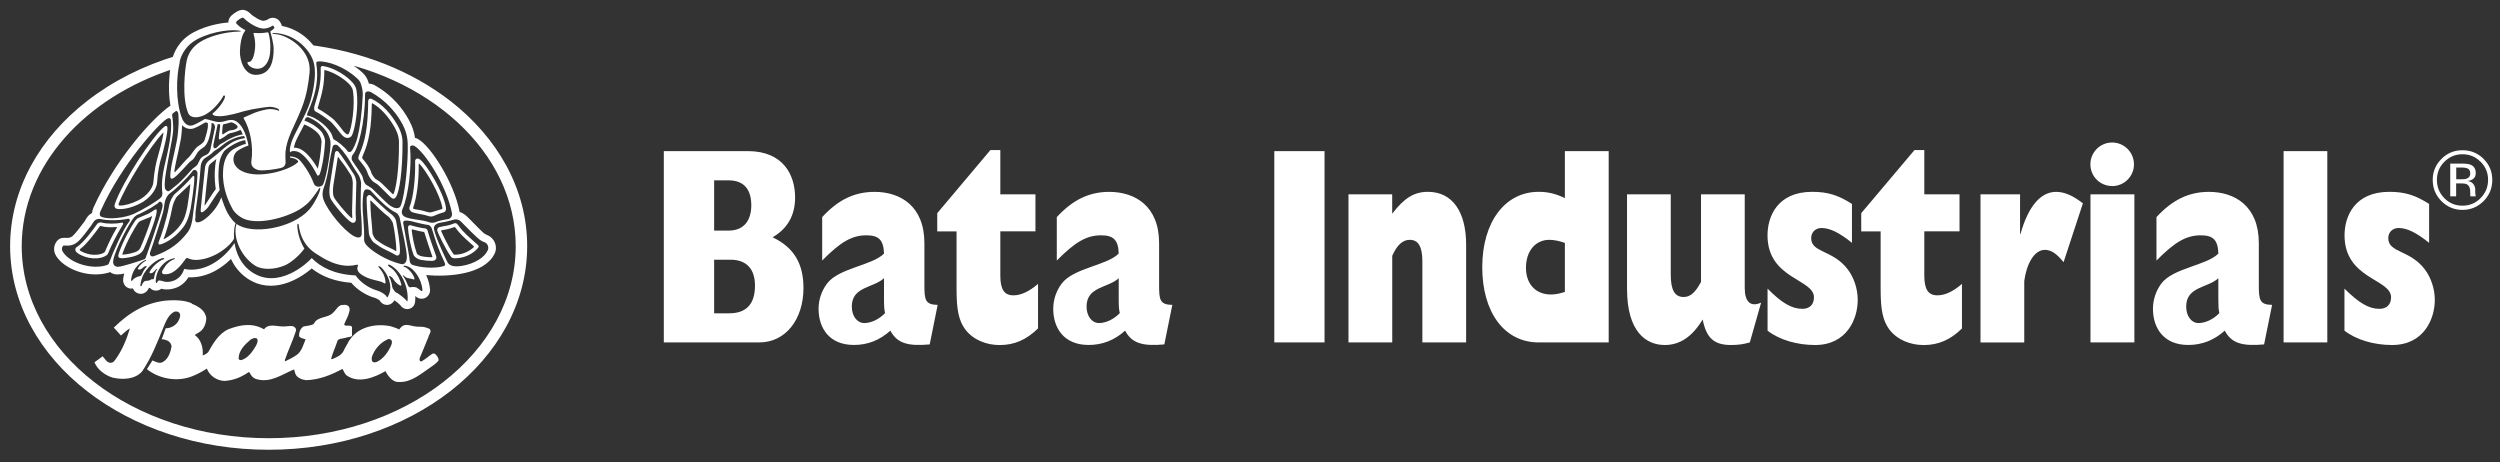
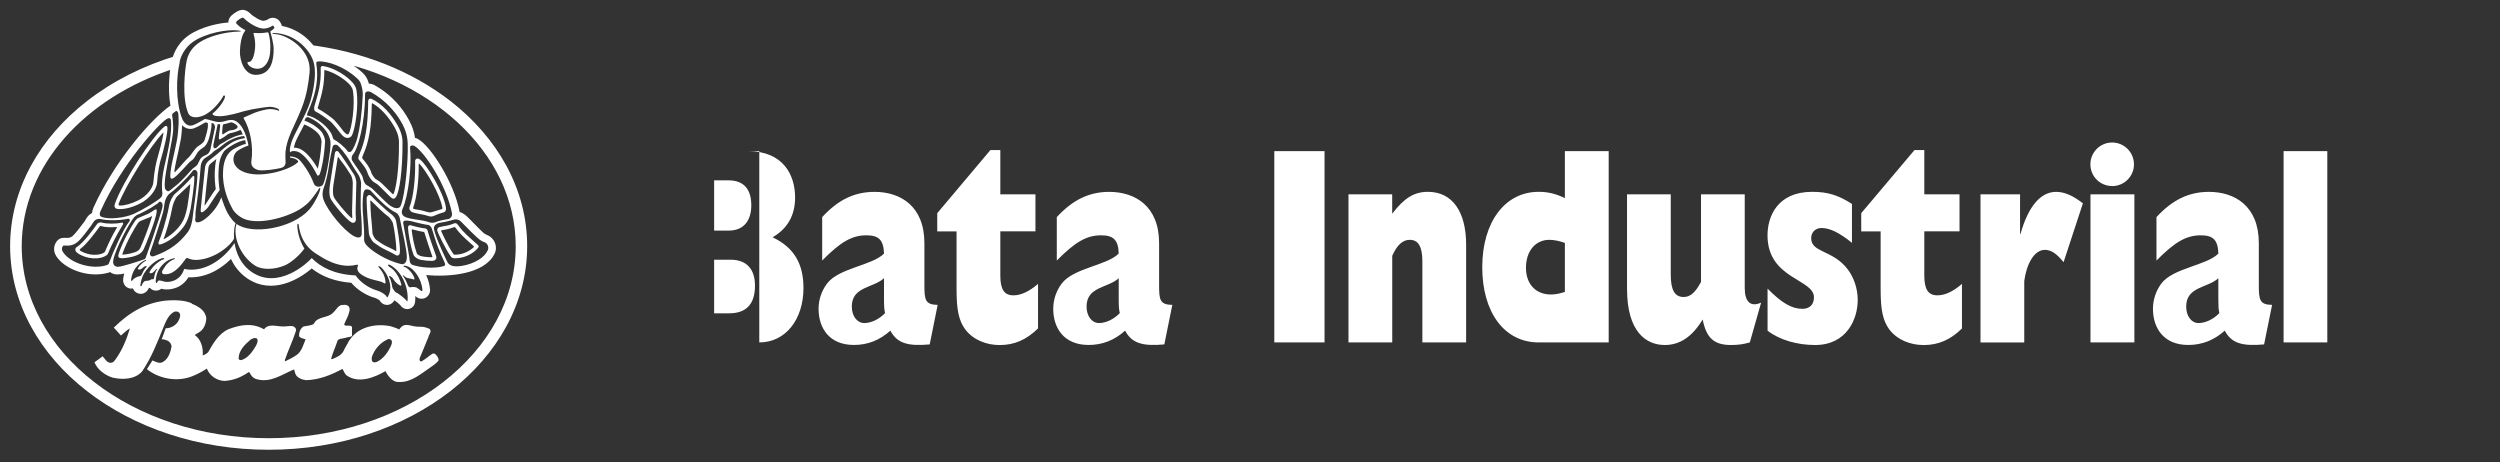
<svg xmlns="http://www.w3.org/2000/svg" width="541" height="100">
  <rect width="100%" height="100%" fill="#333333" stroke="none" />
-   <path fill="#fff" d="M143.66 32.7h18.16c7.74 0 10.24 5.23 10.24 10.03 0 3.88-1.64 6.74-4.87 8.62 4.58 2.18 6.68 5.65 6.68 10.98 0 6.74-3.83 11.77-9.56 11.77h-20.66V32.7zm14.15 35.1c3.65 0 5.57-1.95 5.57-6 0-3.48-1.74-5.6-5.3-5.6h-3.54v11.6h3.28zm-.13-17.9c3.55 0 4.9-2.5 4.9-5.47 0-3.16-1.35-5.4-4.9-5.4h-3.14V49.9h3.14zM201.18 74.53c-4.7.43-7.06-.24-8.5-2.98-2.3 2.07-4.93 3.1-7.88 3.1-5.38 0-7.66-3.7-7.66-7.83 0-1.94.64-3.88 1.83-5.45 2.54-3.4 9.8-3.9 12.33-6.5-.1-2.9-1.1-3.95-3.78-3.95-3.14 0-5.6 1.4-9.6 5.46v-9.4c3.46-3.76 7-5.46 11.34-5.46 5.54 0 10.78 3.03 10.78 11.1v9.1c0 3.22.2 4.2 2.87 4.26l-1.72 8.55zM191.3 60.2c-2.28 2.13-6.97 1.78-6.97 6.13 0 2.07 1.15 3.58 2.7 3.58 1.5 0 3.23-.83 4.5-2.16-.18-.74-.23-1.52-.23-2.98V60.2zM224.63 71.07c-2.47 2.43-5.1 3.6-8.3 3.6-2.85 0-5.73-1.1-7.46-3.4-1.36-1.85-1.87-4.14-1.87-8.52V50.07h-4.18v-3.94l11.5-13.65h2.15v9.58h7.6v8h-7.6v9.6c0 2.98.87 4.25 2.83 4.25 1.6 0 3.37-.78 5.33-2.48v9.65zM251.97 74.53c-4.7.43-7.06-.24-8.5-2.98-2.28 2.07-4.92 3.1-7.88 3.1-5.4 0-7.67-3.7-7.67-7.83 0-1.94.65-3.88 1.83-5.45 2.55-3.4 9.78-3.9 12.34-6.5-.08-2.9-1.1-3.95-3.8-3.95-3.13 0-5.58 1.4-9.6 5.46v-9.4c3.47-3.76 7.03-5.46 11.34-5.46 5.56 0 10.8 3.03 10.8 11.1v9.1c0 3.22.18 4.2 2.86 4.26l-1.73 8.55zM242.1 60.2c-2.28 2.13-6.97 1.78-6.97 6.13 0 2.07 1.14 3.58 2.7 3.58 1.5 0 3.22-.83 4.5-2.16-.2-.74-.24-1.52-.24-2.98V60.2zM275.76 32.7h10.87v41.4h-10.87zM291.8 42.05h9.47v4.2c2.6-3.4 4.74-4.74 7.74-4.74 5.3 0 8.26 4.33 8.26 11.42V74.1h-9.47V56.57c0-3.22-.88-4.67-2.74-4.67-1.5 0-2.73 1.1-3.78 3.45V74.1h-9.47V42.06zM348.12 74.1h-15.16c-7.44 0-12.2-6.55-12.2-16.26 0-9.77 4.9-16.33 12.2-16.33 2 0 3.6.38 5.68 1.35V32.7h9.48v41.4zm-9.48-21.54c-1.23-.42-2.33-.66-3.37-.66-3 0-5.05 2.42-5.05 6.06 0 3.53 2.14 5.77 5.4 5.77.97 0 1.78-.18 3.02-.55V52.56zM377.56 62.33c0 2.98 1.28 4.2 3.55 3.15l-2.45 8.62c-1.45.42-2.6.56-4.1.56-3.63 0-5.32-1.52-6.1-5.53-2.23 3.7-4.9 5.53-8.2 5.53-4 0-8.17-2.8-8.17-12.14V42.06h9.46V59.4c0 3.4.87 4.87 2.8 4.87 1.43 0 2.53-.97 3.75-3.27V42.06h9.46v20.27zM400.78 52.56c-2.78-2.25-4.83-3.22-6.6-3.22-1.33 0-2.24.92-2.24 2.2 0 3.2 4.7 2.48 7.93 6.78 1.28 1.7 2.14 4.07 2.14 6.62 0 4-2.3 9.72-9.23 9.72-3.88 0-7.7-1.1-10.28-3.1v-9.1c3.1 3.14 5.26 4.37 7.54 4.37 1.5 0 2.5-.85 2.5-2.5 0-4-10.05-3.93-10.05-13.4 0-4.08 2.13-9.42 9.67-9.42 3.42 0 5.7.75 8.6 2.62v8.44zM424.58 71.07c-2.45 2.43-5.1 3.6-8.28 3.6-2.87 0-5.74-1.1-7.47-3.4-1.35-1.85-1.86-4.14-1.86-8.52V50.07h-4.2v-3.94l11.52-13.65h2.13v9.58h7.62v8h-7.62v9.6c0 2.98.87 4.25 2.83 4.25 1.6 0 3.37-.78 5.32-2.48v9.65zM437.14 42.05v8.57h.1c1.68-6 4.37-9.1 7.7-9.1 1.8 0 3.62.78 5.8 2.48l-4.18 12.74c-1.5-1.88-2.72-2.67-4.04-2.67-2.33 0-3.98 3.05-4.47 6.74v13.3h-9.47V42.06h8.56zM489.94 74.53c-4.7.43-7.06-.24-8.5-2.98-2.3 2.07-4.93 3.1-7.9 3.1-5.36 0-7.64-3.7-7.64-7.83 0-1.94.64-3.88 1.8-5.45 2.56-3.4 9.8-3.9 12.36-6.5-.1-2.9-1.1-3.95-3.8-3.95-3.13 0-5.58 1.4-9.6 5.46v-9.4c3.47-3.76 7.02-5.46 11.35-5.46 5.57 0 10.8 3.03 10.8 11.1v9.1c0 3.22.2 4.2 2.87 4.26l-1.73 8.55zm-9.88-14.33c-2.27 2.13-6.97 1.78-6.97 6.13 0 2.07 1.13 3.58 2.66 3.58 1.52 0 3.25-.83 4.52-2.16-.18-.74-.22-1.52-.22-2.98V60.2zM494.17 32.7h9.46v41.4h-9.46zM452.38 42.05h9.5V74.1h-9.5zM457.07 40.27c2.6 0 4.72-2.1 4.72-4.7s-2.1-4.73-4.73-4.73c-2.6 0-4.7 2.12-4.7 4.72 0 2.6 2.1 4.7 4.7 4.7M41.5 65.73c1.4.54 3 1.46 3.14 3.17-.05 1.2-.55 2.52-1.75 3.12l-.75.47c1.33.93 1.86 2.68 1.73 4.4l.03.02c.4-.14.85-.4 1.15-.7 1.07-1.87 2.25-4 4.36-4.95 1.9-.75 4.24-1.3 6.33-.62.5.17.96.37 1.4.62 1.03-1.42 2.93-.5 4.4-.62.86.02 2.02-.44 2.47.48.1.23.04.52-.05.72-.67 2.08-1.63 4.03-2.32 6.07-.02.12 0 .24.15.24.88-.43 1.7-.83 2.5-1.4 1.03-.8 1.36-2.17 1.84-3.33-.5-.16-1.14-.23-1.4-.65-.05-.85.27-1.7.96-2.13.76-.16 1.58-.15 2.22-.55.8-1.76 3.03-1.15 4.2-2.45.72-.65 1.13-1.8 2.3-1.66.38-.07.7.05.97.24.6.6.1 1.5-.08 2.15l-.8 1.74c-.07.28.2.28.34.36.45.06 1.07-.15 1.33.28.02.64.02 1.36 0 1.96-.4.28-.97.2-1.4.4-.66.22-1.7.03-1.84.95-.4 1.2-.95 2.34-1.27 3.57.02.14.18.12.27.07.93-.4 1.9-.77 2.42-1.75.34-.8.85-1.5 1.22-2.3h.06c1.75-2.84 5.47-3.73 8.87-3.06.65.2 1.3.4 1.9.7 1.28-1.86 2.3-.48 4.6-.58.67-.04 1.36.2 1.96.46.57.57-.16 1.18-.25 1.76-.6 1.56-1.3 3.1-1.92 4.66 0 .16-.02.38.1.52l.23.14c.9-.46 1.66-1.2 2.45-1.7.2-.1.47-.05.64.08.34.35.73.82.7 1.34-.44.67-1.2 1.1-1.86 1.6-1.93 1.28-3.9 3.1-6.52 3.1l-.72-.03c-1.1-.28-1.92-1.38-2.4-2.33-2.37 1.4-5.93 2.8-8.48.86-.4-.38-.53-.9-.83-1.34-2.42 1.3-4.94 2.34-7.85 2.44-.92-.12-1.96-.48-2.32-1.36-.12-.3-.18-.6-.25-.92h-.17c-2.54 1.06-5.05 2.98-8.1 2.02-.77-.25-1.1-.82-1.45-1.48h-.15c-1.58 1.07-3.3 1.82-5.3 1.9-1.68-.1-3.13-1.12-3.75-2.67-1 .64-2.04 1.23-3.17 1.66-3.24 1.3-7.23.54-9.8-1.54l1.2-1.88c.7.27 1.5.77 2.22.35 1.17-.62 1.66-2.03 1.9-3.26.04-.6-.3-1.04-.8-1.35-.4-.17-.84-.32-1.32-.33.26-.82.62-1.56.87-2.37 1.25-.02 2.34-.7 2.85-1.8.2-.44.47-1.14.08-1.56-.2-.28-.62-.3-.97-.26-1.34.57-1.94 2.17-2.48 3.47-1.33 3.3-2.6 6.55-4.57 9.46-1.56 1.8-4.3 1.86-6.47 1.35-1.64-.55-3.2-1.7-3.86-3.3l1.78-1.3c.47.5.94 1.52 1.86 1.4.4-.03.64-.36.87-.66 1.45-1.97 2.43-4.35 3.16-6.76-.7.35-1.3 1-1.94 1.53-.53-.54-.97-1.18-1.55-1.7 3.24-3.24 7.22-5.7 12.12-5.92 1.7-.07 3.34.03 4.77.65m12.6 7.96c-1.17 1-2.47 2.26-2.47 4 .05.27.3.34.57.32 1.47-.4 2.5-1.92 3.2-3.13.2-.46.52-1.02.2-1.52-.5-.3-1.1.03-1.5.3m29.93-.2c-1.36.58-2.35 1.5-3.07 2.76-.34.62-.78 1.42-.38 2.12.23.2.67.2.94.07 1.28-.6 2.26-1.85 2.88-3.1.25-.5.6-1.1.26-1.66-.18-.1-.38-.24-.63-.2M41.72 38.12c-.8 1-2.88 3.03-3.83 3.8-.5.38-1.13 1.68-1.28 2.5-.6 3.34-1.8 6.83-2.27 7.92-.15.37.02.64.28.57 1.46-.3 3.9-2 5.33-4.14.6-.92 1-2.12 1.3-3.6.13-.77.85-5.2.8-6.83 0-.24-.2-.37-.34-.2m-1.23 6.9c-.28 1.4-.66 2.5-1.2 3.3-1.03 1.58-2.6 2.8-3.82 3.43-.02 0-.05-.02-.05-.05.57-1.55 1.4-4.17 1.9-6.93.13-.73.7-1.96 1-2.27.45-.46 1.97-1.8 2.8-2.63.04-.02.1 0 .08.03-.17 1.83-.57 4.33-.7 5.12m36.63-5.36c0-.38-.1-1.2-.48-1.87-.18-.34-3.04-4.63-3.4-4.97-.3-.3-.7-.17-.78.34-.07.42-1 6.3-1.07 6.8-.1.75-.24 2.15.15 3 .42.92 3.33 4.47 4.47 5.12.63.34 1.12-.1 1-.96-.1-.7-.02-3.13 0-3.5.03-.38.1-3.6.1-3.98m-.87 3.93c0 .26-.1 2.6 0 3.52 0 .05-.07.14-.12.1-1.13-.9-3.52-3.8-3.88-4.58-.22-.47-.25-1.4-.1-2.55.07-.4.65-4.18.96-6.05.02-.06.1-.1.12-.04.4.65 1.03 1.34 1.7 2.34.48.74.98 1.5 1.05 1.63.28.5.37 1.37.37 1.7 0 .4-.07 3.6-.1 3.92M36.23 27.53c-.07-.3-.34-.37-.62-.15-2.6 2-9.1 12.06-10.73 16.66-.27.77.06 1.1.5 1.17 1.32.2 3.22-.3 4.93-1.17 1.85-.92 3.56-2.8 3.69-4.58.14-2.4.57-4.27.88-5.23.5-1.56 1.53-5.86 1.34-6.7M33.2 39.4c-.1 1.37-1.5 3.06-3.24 3.94-1.53.76-3.05 1.18-4.1 1.14-.14 0-.24-.2-.2-.35 1.57-4.06 6.8-12.44 9.63-15.4.02-.05.1-.02.1.03-.23 1.5-.9 4.02-1.25 5.2-.34 1.15-.76 3.02-.95 5.45m55.94 6.47c.57.28 2.22.5 2.6.6.36.1.96.25 1.23.34.28.1.8 0 1.16-.2.25-.12 1.4-.56 1.7-.62.63-.1.78-.58.67-1.2-.57-3.25-3.98-8.92-5.5-10.2-.66-.57-1.17-.2-1.16.3.1 3.74-.38 7.82-1.2 9.9-.17.46.17.92.5 1.08m.28-.96c.77-2.08 1.25-5.8 1.2-9.44 0-.06.1-.1.14-.06 1.55 1.6 4.47 6.66 4.98 9.52.02.15.02.3-.14.32-.28.05-2.24.72-2.54.72-.32 0-1.14-.3-1.77-.44-.5-.12-1.55-.23-1.82-.36-.05-.02-.07-.2-.06-.26m-55.7.37c-.18.05-.66.37-.9.55-.18.12-.78.48-1.08.57-.3.1-1.34.6-1.7.72-.34.13-.67.5-.86.78-.65.95-2.4 3.9-3.38 6.72-.3.84-.25 1.2.45 1.24 1 .05 3.1-.34 4-.95.45-.3.73-.7.87-1 .45-.93 2.6-6.3 2.8-7.98.02-.4.03-.72-.2-.64m-3.3 8.3c-.07.17-.25.45-.6.7-.64.4-2.3.78-3.27.8-.04 0-.07-.06-.07-.1.02-.04.03-.07.04-.1.96-2.7 2.64-5.58 3.3-6.54.18-.27.4-.44.5-.5.32-.1 1.44-.6 1.73-.7.24-.06.58-.24.84-.4.02 0 .06.03.05.05-.6 2.1-2.1 5.9-2.53 6.8m45.5-36.18c-1.7-1.65-4.2-2.9-6.03-3.14-.2-.02-.48.05-.46.47.1 3.26-.43 5.15-1.3 8-.2.62-.18 1.24.25 1.4.6.25 3 1.88 3.55 2.5.62.7 1.14 1.32 1.8 2.2.2.27.58.7 1 .88.57.25 1.22.06 1.48-.47.67-1.37 1.5-6.32.97-9.7-.17-1.1-.93-1.82-1.28-2.14m-.4 11.5c-.07.16-.28.17-.44.1-.2-.1-.48-.33-.7-.63-.7-.96-1.26-1.6-1.85-2.27-.6-.68-2.77-2.16-3.65-2.6-.02 0-.08-.14-.07-.22.03-.07.04-.18.1-.3.83-2.78 1.35-4.7 1.32-7.75 0-.04.08-.1.12-.1 1.65.4 3.65 1.5 5.06 2.83.3.3.9.86 1.03 1.72.5 3.18-.3 8-.9 9.22m-49.1 19.24c-1.3.3-3.25.3-4.34 0-.48-.12-.87.07-1.03.3-.73 1.04-3.03 4.2-4.48 5.05-.3.18-.34.75.07 1.1 1.1.97 3.93 1.85 6.02.87.7-.3.78-.68.9-.98.75-1.76 1.48-3.28 3.04-5.86.14-.23.12-.55-.22-.48m-1.06 1.1c-1.14 1.96-1.78 3.34-2.46 4.92-.02.03-.04.07-.04.1-.1.23-.14.33-.5.5-1.64.76-3.94.17-5-.6-.05-.05-.05-.2 0-.25 1.35-1 3.07-3.22 4.34-5 0-.02.07-.04.2-.02.88.25 2.18.32 3.37.2.03 0 .13.1.1.17m32.57-42.3c-.47.12-1.72.26-2.85.13-.1 0-.18.1-.14.22.67 2.27.2 4.17-.03 4.88-.16.55-.6 1.36-1.2 1.17-.04 0-.12.13-.1.2.03.46.95 1.4 2.4 1.28 1.5-.13 2.3-1.77 2.47-3.2.27-2.28-.17-4.2-.35-4.6-.04-.05-.1-.1-.2-.07m22.48 14.37c-.3-.13-.67.07-.67.56-.06 5.72-.7 8.72-1.85 11.3-.33.76-.34 1.1-.2 1.28.66.84 1.63 1.84 2 3.16.13.42.85 1.47 1.1 1.62.34.2.75.48.97.62.42.3 2.74 2.76 3.04 2.93.3.2.6.3.94-.2.8-1.15 1.45-5.78 1.43-11.87 0-1.58-.64-2.9-1.1-3.7-1.24-2.2-3.25-4.64-5.64-5.68m4.78 20.63c-.02.04-.12.05-.16 0-.28-.25-.77-.75-1.15-1.13-.96-.96-1.44-1.44-1.68-1.6-.22-.16-.63-.42-1-.64-.17-.17-.7-.93-.77-1.18-.37-1.26-1.18-2.23-1.82-3-.05-.08-.1-.14-.16-.2-.02-.03-.04-.2-.02-.26.02-.1.1-.26.17-.46 1.28-2.83 1.83-5.97 1.9-11.1 0-.06.08-.1.12-.1 1.72.95 3.46 2.82 4.76 5.12.25.44 1 1.76 1 3.3.03 6.44-.68 10.17-1.2 11.26m7.47 8.1c-.08-.27-.2-.7-.65-.7-.42 0-2.6-.5-3.13-.7-.2-.06-.55.13-.54.5.03.98.43 3.75 1.18 5.85.18.52.7.8 1.1 1 .53.27 2.95.5 3.4.3.36-.17.58-.5.43-.9-.26-.65-1.5-4.25-1.8-5.34m.9 5.53c-.66.03-2.24-.14-2.58-.3-.24-.1-.64-.3-.73-.56-.6-1.66-.98-3.86-1.1-5.06 0-.04.06-.12.1-.12.75.18 1.9.5 2.48.55.05 0 .16.1.17.14.3 1.04 1.35 4.17 1.73 5.22.02.04-.03.12-.1.13m9.9-2.7c-1.97-1.78-2.97-2.5-4.23-4.25-.28-.37-.5-.53-.88-.37-.62.26-1.4.5-2.28.6-.25.04-.75.2-.9.2-.2.05-.62.32-.4.95.15.45 1.77 3.93 2.96 5.52.2.26.67.3.97.27 2-.04 3.75-1 4.76-2.15.38-.43.22-.55-.02-.77m-.8.5c-.85.8-2.24 1.6-3.97 1.65-.17 0-.27 0-.33-.03-.03 0-.1-.1-.14-.12-1.04-1.5-2.36-4.3-2.65-4.97-.03-.07.04-.15.08-.16.15-.04.4-.1.5-.1.75-.1 1.5-.3 2.3-.6.02 0 .14 0 .15.05 1.05 1.43 1.92 2.2 3.22 3.36l.83.76s.03.15 0 .18M84.6 46.3c-1.1-.8-3.8-3.4-4.2-3.84-.54-.62-1.05 0-1.06.45-.02.83.12 3.3.17 3.92.07.73.23 2.3.33 3.76.03.38.57 1.5 1.07 1.9.8.58 1.6 1.14 2.65 1.62.25.14 1.54.73 1.8.93.5.36 1.1.46 1.18-.47.12-1.45-.53-5.07-.83-6.77-.1-.53-.64-1.18-1.1-1.5m1.02 8c-.27-.18-.77-.42-1.63-.84l-.13-.05c-.95-.45-1.7-.95-2.5-1.55-.3-.22-.72-1.08-.76-1.33-.05-.96-.15-1.95-.22-2.75l-.1-1c-.04-.55-.15-2.38-.16-3.4 0-.02.06-.02.1 0 .82.83 2.93 2.9 3.9 3.57.25.2.83 1.02.92 1.44.34 1.57.73 4.38.72 5.83 0 .06-.08.12-.14.1M107.1 52.54c-.3-.77-.93-1.4-1.64-1.65-.1-.04-.4-.2-.6-.32-.38-.24-1.68-1.6-2.38-2.3-1.1-1.12-1.53-1.56-1.87-1.8 0 0-.02 0-.04-.03-.3-.23-.65-.45-1.1-.55 0-.03 0-.06-.02-.1-1.16-6.15-6.2-14.23-9.1-15.77-.18-.08-.36-.15-.55-.18-.28-2.05-1.1-3.6-1.88-4.86-1.68-2.72-4.05-4.98-6.85-6.54-.33-.18-.77-.33-1.25-.35-.02-.1-.05-.18-.08-.28-.36-1.2-.95-1.76-1.38-2.16-2.63-2.45-6.6-4.13-9.43-4.04-1.33-2.74-4.25-5.3-7.93-6-.05-.2-.12-.4-.22-.56l.05.08c-.07-.1-.14-.25-.16-.28-.24-.5-.7-.85-1.24-.96-.56-.12-1.14.02-1.58.37-.08.07-.45.2-.8.24-.63.06-2.35-.98-3-1.68-.52-.53-1.27-.8-1.96-.64-.8.16-1.98 1.03-2.33 1.57-.2.3-.33.7-.35 1.12-2.14.16-4.9.76-7.4 2.06-3.34 1.72-4.44 4.54-4.8 6.07-.47 1.96-1 6.06-.33 9.85-4.3 3-12.2 12.18-16.64 22.05-.2.42-.3.83-.33 1.2-.16.1-.27.16-.35.2-.54.37-.86.92-1.12 1.37-.03.06-.1.16-.1.18-.56.74-1.96 2.64-2.6 3.2-.34.28-.66.48-1.56.42-.34-.02-1.28-.1-1.9.75-.57.74-.9 1.98-.1 3.22 1.7 2.67 6.7 4.8 11.17 3.6.17-.04.32-.12.48-.17.6.5 1.33.55 1.82.5.37 0 .8-.07 1.24-.18-.1.34-.17.7-.22 1.08-.15.97.36 1.83 1.22 2.1.3.1.6.1.87.04.22.56.7 1 1.3 1.13.85.2 1.7-.26 2.08-1.08.02-.03.04-.08.04-.1.08-.03.16-.05.25-.08.25.3.6.5 1 .58.54.1 1.07-.05 1.48-.38.85.27 2.38.24 3.74-.45.9-.47 1.6-1.16 2.14-2.03 3.18.17 6.5-1.28 9.2-3.96.68 1.5 1.8 3.03 3.54 4.22 5.4 3.63 11.22.16 13.92-2.17 2.26 1.8 5.13 2.84 8.56 3.1 1.23 1.46 3.18 2.73 5 3.23.44.13.92.4 1.12.56.47.84 1.2.98 1.5 1 .33.02 1.17-.04 1.72-1 .36.22 1.1.83 1.35 1.16.46.63 1.2.88 1.9.68.44-.13 1.2-.52 1.25-1.76v-.03c.03-.32.04-.63.02-.97.04.03.08.05.1.07 0 0-.02-.02-.05-.04.54.56 1.37.7 2.07.4.7-.34 1.12-1.05 1.07-1.83-.1-1.14-.4-2.2-.84-3.13 4.9.44 12.57-.16 14.77-4.56.4-.76.43-1.63.1-2.44M89.57 31.52c2.27 1.2 7.12 8.7 8.23 14.6.13.74-.37 1.24-.87 1.3-.78.1-2.24.42-2.67.65-.26.13-1 .2-1.34.04-1.54-.6-4.1-.57-5.32-1.2-.7-.35-.77-1.07-.5-1.67 1.37-3.1 2-9.43 1.64-13.28-.05-.53.62-.54.82-.43m-10.92 15.9c-.25-2.04-.2-4.38-.02-5.43.06-.4.17-.82.5-1 .17-.1.9.04 1.06.22 1.88 2.04 3.73 3.98 5.57 4.83.3.13.7.78.75 1.12.55 2.9 1.54 6.74 1.54 8.48 0 1.23-.6 1.63-1.2 1.5-3.37-.75-6.84-3.1-7.7-4.3-.2-.3-.4-.73-.35-1.15.06-.73-.07-3.56-.16-4.3m.37-27c0-.74.85-.7 1.26-.47 3.3 1.84 5.22 4.3 6.25 5.95.98 1.56 1.65 3.1 1.72 5.2.12 3.5-.5 10.86-1.5 13.4-.38.97-1.54.52-2.23.08-.68-.43-3.1-2.92-3.84-3.64-.3-.28-.9-.63-1.32-.87-.4-.22-.75-1.04-.8-1.5-.08-.76-1.77-2.85-2.34-3.82-.17-.3-.17-.9.2-1.34 1.08-1.23 2.6-6.66 2.6-13m-.9 25.55c.14 1.25.24 3.93.17 4.75-.1 1.05-1.18.7-1.74.38-2.16-1.22-5.53-5.3-6.5-7.8-.4-1.05-.2-2.1.03-2.65.4-1 .9-3.12 1.05-4.26.26-1.96.73-4.03.87-4.6.15-.53.77-.56 1.15-.25.3.25 1.68 1.8 2.57 3.34.85 1.5 1.83 2.92 1.9 3.04.35.6.56 1.46.54 1.8-.1 2.05-.13 5.55-.04 6.25M68.74 13.3c2.1-.18 5.85 1.15 8.47 3.6.36.32.7.62.94 1.4.17.57.4 1.44.35 2.33-.23 4.37-.6 6.9-1.15 9.13-.3 1.2-.93 2.58-1.33 2.98-.23.25-.68.18-.8-.02-.58-.85-2.05-2.07-2.9-2.5-.26-.12-.25-.3-.42-.84-.52-1.64-3.4-4.1-5.5-4.4.07-.43.32-.9.37-1.07.05-.16.26-.65.42-1.04 1.2-2.98 1.77-6.06 1.26-9.05-.06-.35.06-.48.28-.5M51.17 4.67c.12-.18.93-.77 1.28-.84.12-.03.28.06.37.15.7.75 2.9 2.3 4.36 2.2.67-.04 1.38-.3 1.74-.6.06-.06.2-.06.26.04.05.1.18.35.18.35.06.1-.04.16-.07.2-.1.1-.56.5-.8.63.08.3.73 2.56.73 3.78 0 2.4-.5 5.56-3.82 5.62-2.44.05-3.55-2.92-3.48-5.17.04-1.46.32-3.26 1.05-4.26.18-.24.14-.3-.04-.35-.26-.1-1.14-.6-1.77-1.32-.12-.12-.02-.35 0-.42m-12.3 8.7c.38-1.62 1.44-3.66 3.92-4.95 3.6-1.83 7.68-2.1 9.17-1.77.15.03.25.16.03.16-3.85.08-7.05 1.23-8.7 2.28-1.25.8-2.46 2.05-2.87 4-.4 1.95-1.1 8.03.32 11.4.36.84 1.53 1.2 3.16.55 2.12-.82 4-3.38 4.44-4.3.1-.18.4-.12.36.18-.05.7-1.33 2.56-2.55 3.52-.18.15-.18.26-.05.4.2.18.62.3 1.62.3 1.55-.05 4.1-.78 4.44-.9.37-.15 1.98-.48 2.47-.6.66-.15 3.3-.54 3.8-.54.8 0 1.85.4 1.9.55.07.1.1.4.03.35-.2-.17-1.03-.38-1.86-.4-.75-.05-2.84.56-3.4.8-.57.23-1.92.86-2.12.93-.2.07-.34.1-.2.34 1.32 2.25 2.14 5.84 1.62 9.27-.17 1.2.93 1.75 1.64 1.88 1 .18 3.7-.2 4.76-.48.5-.13.87-.35 1-.96.07-.35-.1-1.5 0-2.58.12-1.2.5-2.6 1.2-4.2 2.4-5.3 3.4-7.06 4-12.87.4-4.1-3.05-7.02-5.98-8.06-.57-.2-1.53-.33-1.9-.37-.22-.02-.2-.18 0-.18 4.82.06 8.26 3.85 8.86 6.73.46 2.16 0 5.26-.8 8.03-.85 2.9-3.4 6.83-4.06 8.77-.24.72-.52 1.77-.33 2.3.4-.42 1.3-.27 1.72-.1 1.53.64 3.2 3.14 4.1 4.98.1.26.44.22.6-.17.27-.66.93-3.25 1.14-6.95.06-.73-.36-1.8-.96-2.42-1.23-1.27-2.76-1.94-3.5-2.2.03-.05.33-.66.33-.66.16.04.3-.16.58-.05 2.28.98 4.36 2.9 4.72 5.26.2 1.2-.87 7.93-1.6 9.27-.3.57-1.63.82-2.03-.27-.74-2.06-2.47-4.53-3.2-5.15-.62-.5-1.4-.64-1.92-.64l.04.28c.72.02 1.4.34 1.65.64.12.15.12.23-.06.4-1.82 1.7-8.6 3.7-12.14 1.8-2.3-1.22-2.03-3.5-.8-4.37.6-.43 1.76-.94 2.12-1.04.1-.02.2-.03.18-.22-.22-.98-.52-2.48-1.5-3.97-.25-.38-.8-1-1.4-1.27-.82-.35-1.9.02-2.13.1-.92.25-1.43.3-2.5 0-.42-.15-1.5-.4-1.7-.44-.1-.02-.16-.05-.3.05-.33.2-1.92 1.12-2.52 1.3-.9.3-1.9-.28-2.4-1.73-1.26-3.54-1.2-8.56-.4-11.95m26.93 13.5c.58.2 1.9.8 3 1.93.48.5.78 1.36.76 1.83-.16 2.6-.54 4.64-.82 5.8-1-1.77-2.48-3.7-3.95-4.32-.28-.1-.75-.23-1.24-.23.06-.26.15-.6.28-1 .27-.74.88-1.9 1.52-3.1l.46-.9zm-18.5 3.06c.03.16.12.23.36.12.23-.12 1.1-.6 1.47-.97.14-.13.58-.33.85-.37.4-.06 1.44-.35 2.02-.67.16.1.44.8.5 1-.25-.03-1.27.28-1.47.35-.44.13-2.03.9-2.26 1.1-.13.13-.9.5-1.1.64-.25.15-.44.4-.63.58-.17.2-.47.34-.65.32-.3-.04-.27-.68-.22-.9.05-.2.86-4.17.9-4.3l.5-.04c.03.1.06.34.03.58-.12 1.06-.32 2.1-.27 2.57m.72-1.45c.02-.22.07-1.27.13-1.4.05-.12.07-.32.37-.32s1.16-.32 1.36-.35c.46-.05 1.3.53 1.43.8.08.2.03.36-.13.5-.16.12-.66.38-1.06.38-.33 0-.75.15-1.07.36-.33.2-.65.43-.84.54-.18.1-.2-.08-.18-.5M45 27.38c-.1.9-.48 2.18-.7 2.86-.2.7-1.08 1.15-1.54 1.48-.3.22-.74.76-1.14 1.34-.2.3-.64.9-1.1 1.3-.18.16-.42.4-.84.88-.38.44-1.16 1.36-1.8 2-.06.07-.17-.05-.15-.2.1-.7.26-1.57.42-2.26.07-.3.87-3.92 1.04-5 .12-.93.2-2.05.22-2.68.75.77 1.68.94 2.47.7.64-.2 2.05-1 2.56-1.32.12.02.3.07.52.12l.02.1v.08c0 .18.03.38 0 .6m-7.5.76c.02-1.1-.13-2.7-.2-2.9-.06-.2-.04-.42 0-.55.06-.15.6-.5.78-.65.2-.13.43.2.5.42.07.2.1 1.65.1 2.14-.03.5-.1 1.93-.26 3.08-.14 1.02-.94 4.55-1.03 4.93-.23 1-.55 2.7-.52 3.57 0 .28.12.64.56.43.9-.4 3.28-3.24 3.58-3.5.26-.2.48-.37.75-.6.3-.24.8-1.18.96-1.44.38-.55.87-.86 1.08-1 .5-.3.85-.64 1.24-1.53.3-.7.6-2.1.73-3.06.04-.35 0-.65 0-.85 0 0 .38.04.43.08.1.1.4.47.34.92-.03.3-.86 3.92-.9 4.28-.1.9-.57 1.48-1.2 1.7-.34.12-.88.47-1.08.8-.12.2-.5 1.03-.6 1.2-.08.17-.5.5-.9.77-.08.05-.4.36-.6.6-1.46 1.63-2.7 2.9-3.3 3.28-.16.1-1.08.96-1.4 1.1-.3.15-.68-.24-.78-.47-.2-.5-.1-1.5-.03-2.3.07-.94 1.28-7.26 1.3-7.42.04-.17.4-1.94.44-3.02m5.26 9.22c0 2.77-.84 7.82-.86 8.22-.03.4-.18 1.58-.23 1.87-.06.4-.2.97-.33 1.4-.2.65-.48 1.16-1 1.78-1.48 1.82-3.3 3.47-7 4.8-.7.24-1.1-.36-.75-1.05.2-.4 2.75-8.3 2.8-8.73.05-.42.08-.6.27-1.73.2-1.15.77-1.87 1.3-2.22.9-.6 3.7-3.23 4.75-4.7.37-.53 1.04-.08 1.04.36M21.8 45.58c4.45-9.9 12.48-18.8 14.35-19.88.46-.26.76-.08.8.13.4 2.67-.58 6.8-1.36 10.1-.43 1.82-.7 4.1-.46 5.74.02.24.02.7-.24 1-.77.84-4.26 2.86-5.9 3.6-1.97.9-5.6 1.3-7.03.64-.5-.2-.43-.75-.17-1.32m1.86 11.15c-.14.38-.07.47-.65.66-2.95.96-7.66-.3-9.36-2.84-.45-.65-.15-1.16 0-1.34.07-.1.2-.1.44-.08 1.32.1 2.08-.25 2.76-.82.8-.68 2.18-2.54 2.87-3.48.2-.26.52-.88.8-1.13.28-.24.8-.44 1.3-.3 1.36.34 4.2.34 5.9-.08.22-.06.55.22.3.55-1.36 1.66-3.63 6.82-4.34 8.86m1.9 1c-.72 0-1.25-.46-1.05-1.48.5-2.55 3.63-8.3 4.55-9.3.17-.17.48-.43.72-.5.43-.13 3.07-1.5 3.87-2.13.27-.2.52-.28.7-.56.25-.33.65.04.73.22.13.28.12.66 0 1.07-.6 2.3-3.12 9.57-3.52 10.6-.1.28-.16.4-.5.5-.87.34-4.73 1.57-5.5 1.57m4.43 2.08c-.33.07-1.18.53-1.3.78-.12.24-.4.3-.34-.05.4-2.9 2.43-3.98 3.12-4.28.22-.1.2.14.08.18-.3.1-1.34.84-1.73 1.68-.1.22.3.2.53.2.14 0 .78-.6.97-.68.4-.15.57-.03.3.2-.38.34-.9 1.37-.98 1.6-.07.22-.32.33-.64.38m3.35.14c-.02.22-.04.37-.2.47-.06.05-.35-.08-.5.06-.26.26-.87.28-1.17.3-.5.1-.7.7-.83 1.03-.1.2-.3.12-.3-.07 0-.2.2-1.15.44-1.8.8-2.07 3.24-4 4.53-4.1.28-.03.28.2.05.27-1.04.3-2.5 1.68-3 2.7-.07.18-.1.34.4.3.4-.05.88-.8 1.06-.9.2-.1.22-.03.1.14-.34.4-.54 1.37-.57 1.6m50.58 4.22c-.1.22-.22.22-.33-.04-.18-.4-1.22-1.06-2.1-1.3-1.64-.46-3.63-1.8-4.57-3.24-4.56-.2-7.56-1.78-9.5-3.75-.9 1.06-7.2 6.9-12.92 3.05-2.4-1.6-3.43-4.1-3.78-6.3-2.78 4.1-7.06 6.42-10.9 5.6-.9 2.9-3.65 2.96-4.35 2.72-.2-.06-.54-.17-.82-.2-.28-.08-.5-.04-.67.38-.07.2-.23.22-.28 0-.12-.55.14-1.74.46-2.4.57-1.17 1.82-2.53 3.4-2.8.2 0 .5.1.13.2-.68.17-1.67.9-2.2 1.87-.16.3-.5.64-.47.93.06.4.26.5 1.02.43 1.88-.13 3.42-2.38 4.1-3.3.1-.1.2-.22.36-.2.15.03.94.52 2.34.4 3.64-.3 7-3 7.77-4.6-.1-1.5.1-2.74.34-3.33-1.96-1.66-2.64-4.42-3.1-5.6-1.06 3.04-4.28 5.82-5.4 5.37-.13-.05-.2-.23-.25-.42-.03-.2.1-.6.07-.92-.03-.32 0-1 .2-2.27.2-1.3.65-4.72.94-8.63.07-.66.54-1.4.9-1.62.38-.22 1.43-.9 1.6-1.14.17-.25.8-.65.98-.75.17-.1.7-.44 1.36-1 .9-.77 2.68-1.7 4.53-1.9l.2.48c-1.72.22-2.82.82-4 1.73-.55.4-1.88 1.63-2.2 1.86-.34.24-1.2.93-1.57 1.23-.36.3-.75.7-.87 1.45-.14 1.14-.92 8.84-.94 9.18-.04.43.04.7.4.54.35-.15 1-.77 1.23-1.1.7-1 1.8-2.83 2.4-3.55.1-.12.06-.2.03-.34-.1-.72-.3-2.44-.2-3.9.1-1.66.2-2.72 1.14-4.2.37-.56 3.03-2.35 4.64-2.47l.13.84c-.34-.07-2.25.76-3.04 1.35-1.27.95-1.85 2.7-1.9 4.72-.15 3.48 1.2 6.48 2.17 8.17.37.6 1.56 1.85 3.23 2.23 4.08.93 10.18-1.32 12.12-3 .5-.43 1.15-.62 3.34-3.94.04-.1.2-.06.18.15-.06.8-1.37 3.38-2.38 4.5-3.7 4.14-12.5 5.52-15.74 3.1-.8 2.4.52 6.72 3.97 9 1.6 1.05 4.38.9 6.54-.05 1.14-.5 2.94-1.9 4.17-3.6-1.14-1.92-1.53-3.88-1.53-5.14 0-.27.25-.3.3-.05.43 3.7 2.4 5.4 3.67 6.23 1.56 1 4.98 3.36 8.73 2.48.27-.03.54-.13.4.24-.15.37-.27 1.02.55 1.68 1.9 1.5 4.24 1.36 5.15 2.05.17.1.32.04.3-.23-.15-1.66-.88-2.5-1.48-3.24-.24-.3 0-.28.35-.1.64.32 3.26 3.7 1.64 6.46M46.7 40.9c-.4.5-.9 1.3-1.4 2.06-.33.52-.65 1-.9 1.38-.03.03-.05.07-.08.1-.03.02-.06 0-.06-.03.2-2.17.72-7.24.85-8.14.07-.47.27-.7.6-.97.28-.24.7-.58 1.03-.83.03-.03.07-.02.07 0-.2.8-.26 1.57-.32 2.46-.1 1.43.07 3.12.2 3.98m41.5 24.04c0 .12 0 .4-.1.24-.46-.62-1.63-1.46-2.05-1.73-.1-.08-.22-.1-.4-.2-.17-.1-.74-.87-.77-1.2-.02-.27-.23-1.47-.63-2.1-.15-.28.04-.28.28-.15.24.14.5.36.72.78.23.4.85.96 1.3 1.18.2.1.38.04.3-.23-.54-2.02-1.68-3.27-2.44-3.7-.2-.1-.33-.33-.42-.38-.15-.1.08-.3.4-.14 2.7 1.44 4 5.03 3.83 7.64m2.9-2.02c-.1-.1-.84-.68-1-.73-.28-.1-.96-.15-1.13-.06-.26.13-.57-.1-.66-.3-.18-.45-.6-1.5-1.1-2.13-.1-.12-.04-.24.08-.13.43.36.6.5.88.58.12.02 1.03.2 1.24.27.12.03.33.17.25-.24-.2-.9-1.5-2.35-2.22-2.45-.24-.04-.13-.28.1-.26.16.02.58.1.83.23 1.13.45 2.85 2.53 3.04 5.07 0 .2-.2.26-.3.15m4.86-5.34c-1.94.58-5.1.33-6.77-.3-.62-.25-.57-1.14-.64-1.63-.12-.96-1.3-7.1-1.32-7.4-.02-.32.13-.45.3-.5.18-.06.6-.03.85 0 .5.05 1.06.2 1.36.3.3.1 2.34.56 2.8.6.43 0 .7.4.86.73.14.3.4 1.28.7 2.2.37 1.22 1 2.9 2.03 5.04.33.68.16.87-.2.97m9.56-3.37c-1.02 2.1-4.24 3.3-6.5 3.4-.87.05-1.78-.18-2.16-.86-.22-.4-2.48-5.1-2.93-7.14-.13-.67.33-1.02.46-1.1.16-.14.6-.32 1-.36.8-.1 2.57-.55 3-.68.33-.1.98.05 1.3.37.48.47 3.46 3.6 4.3 4.12.28.16.72.4.95.47.44.15 1 .93.6 1.76M97.5 21.88c-8.37-6.5-19.26-10.9-31.37-12.26l1.6 2.06.15.7c24.86 3.57 43.72 20.5 43.72 40.9 0 22.94-23.92 41.55-53.44 41.55-29.52 0-53.46-18.6-53.46-41.56 0-17.33 13.64-32.18 33-38.42l.73-2.86c-7.4 2.18-14.06 5.57-19.6 9.88-10.17 7.88-16.64 19-16.64 31.4 0 12.37 6.46 23.47 16.62 31.36 10.17 7.9 24.05 12.7 39.34 12.7 15.3 0 29.17-4.8 39.33-12.7 10.14-7.9 16.6-19 16.6-31.37 0-12.4-6.46-23.5-16.6-31.4" />
-   <path fill="#fff" d="M525.67 52.56c-2.78-2.25-4.83-3.22-6.6-3.22-1.33 0-2.25.92-2.25 2.2 0 3.2 4.7 2.48 7.93 6.78 1.27 1.7 2.14 4.07 2.14 6.62 0 4-2.32 9.72-9.25 9.72-3.87 0-7.7-1.1-10.3-3.1v-9.1c3.16 3.14 5.3 4.37 7.56 4.37 1.52 0 2.53-.85 2.53-2.5 0-4-10.07-3.93-10.07-13.4 0-4.08 2.14-9.42 9.7-9.42 3.4 0 5.68.75 8.6 2.62v8.44zM536.8 35c1.08 1.07 1.62 2.38 1.62 3.9 0 1.57-.54 2.88-1.62 3.97-1.07 1.1-2.4 1.64-3.92 1.64-1.55 0-2.85-.54-3.93-1.63-1.07-1.1-1.6-2.4-1.6-3.96 0-1.52.53-2.83 1.6-3.9 1.1-1.1 2.4-1.64 3.93-1.64 1.53 0 2.84.54 3.9 1.63m.67-.63c-1.27-1.26-2.8-1.87-4.57-1.87-1.77 0-3.28.6-4.54 1.87-1.27 1.26-1.9 2.78-1.9 4.54 0 1.82.63 3.33 1.88 4.6 1.27 1.26 2.76 1.9 4.56 1.9 1.78 0 3.3-.64 4.57-1.9 1.26-1.28 1.88-2.8 1.88-4.6 0-1.75-.62-3.28-1.88-4.53m-3.6 4.24c-.3.12-.67.17-1.2.17h-1.12v-2.55h1.06c.68 0 1.17.08 1.5.26.3.18.47.52.47 1.03 0 .56-.25.92-.73 1.1m-3.56 3.85h1.24v-2.8h1c.66 0 1.12.07 1.38.22.44.27.67.8.67 1.63v.56l.02.23c0 .02 0 .05 0 .07 0 .02 0 .05.02.08h1.18l-.06-.1c-.02-.06-.04-.18-.05-.36-.02-.2-.03-.38-.03-.54v-.52c0-.35-.12-.72-.38-1.1-.27-.38-.7-.6-1.23-.7.44-.06.77-.18 1-.33.5-.3.72-.76.72-1.38 0-.9-.38-1.5-1.1-1.8-.43-.17-1.06-.25-1.94-.25h-2.48v7.08z" />
-   <path fill="none" d="M-48.62-91.84h652.45V190H-48.62z" />
+   <path fill="#fff" d="M143.66 32.7h18.16c7.74 0 10.24 5.23 10.24 10.03 0 3.88-1.64 6.74-4.87 8.62 4.58 2.18 6.68 5.65 6.68 10.98 0 6.74-3.83 11.77-9.56 11.77V32.7zm14.15 35.1c3.65 0 5.57-1.95 5.57-6 0-3.48-1.74-5.6-5.3-5.6h-3.54v11.6h3.28zm-.13-17.9c3.55 0 4.9-2.5 4.9-5.47 0-3.16-1.35-5.4-4.9-5.4h-3.14V49.9h3.14zM201.18 74.53c-4.7.43-7.06-.24-8.5-2.98-2.3 2.07-4.93 3.1-7.88 3.1-5.38 0-7.66-3.7-7.66-7.83 0-1.94.64-3.88 1.83-5.45 2.54-3.4 9.8-3.9 12.33-6.5-.1-2.9-1.1-3.95-3.78-3.95-3.14 0-5.6 1.4-9.6 5.46v-9.4c3.46-3.76 7-5.46 11.34-5.46 5.54 0 10.78 3.03 10.78 11.1v9.1c0 3.22.2 4.2 2.87 4.26l-1.72 8.55zM191.3 60.2c-2.28 2.13-6.97 1.78-6.97 6.13 0 2.07 1.15 3.58 2.7 3.58 1.5 0 3.23-.83 4.5-2.16-.18-.74-.23-1.52-.23-2.98V60.2zM224.63 71.07c-2.47 2.43-5.1 3.6-8.3 3.6-2.85 0-5.73-1.1-7.46-3.4-1.36-1.85-1.87-4.14-1.87-8.52V50.07h-4.18v-3.94l11.5-13.65h2.15v9.58h7.6v8h-7.6v9.6c0 2.98.87 4.25 2.83 4.25 1.6 0 3.37-.78 5.33-2.48v9.65zM251.97 74.53c-4.7.43-7.06-.24-8.5-2.98-2.28 2.07-4.92 3.1-7.88 3.1-5.4 0-7.67-3.7-7.67-7.83 0-1.94.65-3.88 1.83-5.45 2.55-3.4 9.78-3.9 12.34-6.5-.08-2.9-1.1-3.95-3.8-3.95-3.13 0-5.58 1.4-9.6 5.46v-9.4c3.47-3.76 7.03-5.46 11.34-5.46 5.56 0 10.8 3.03 10.8 11.1v9.1c0 3.22.18 4.2 2.86 4.26l-1.73 8.55zM242.1 60.2c-2.28 2.13-6.97 1.78-6.97 6.13 0 2.07 1.14 3.58 2.7 3.58 1.5 0 3.22-.83 4.5-2.16-.2-.74-.24-1.52-.24-2.98V60.2zM275.76 32.7h10.87v41.4h-10.87zM291.8 42.05h9.47v4.2c2.6-3.4 4.74-4.74 7.74-4.74 5.3 0 8.26 4.33 8.26 11.42V74.1h-9.47V56.57c0-3.22-.88-4.67-2.74-4.67-1.5 0-2.73 1.1-3.78 3.45V74.1h-9.47V42.06zM348.12 74.1h-15.16c-7.44 0-12.2-6.55-12.2-16.26 0-9.77 4.9-16.33 12.2-16.33 2 0 3.6.38 5.68 1.35V32.7h9.48v41.4zm-9.48-21.54c-1.23-.42-2.33-.66-3.37-.66-3 0-5.05 2.42-5.05 6.06 0 3.53 2.14 5.77 5.4 5.77.97 0 1.78-.18 3.02-.55V52.56zM377.56 62.33c0 2.98 1.28 4.2 3.55 3.15l-2.45 8.62c-1.45.42-2.6.56-4.1.56-3.63 0-5.32-1.52-6.1-5.53-2.23 3.7-4.9 5.53-8.2 5.53-4 0-8.17-2.8-8.17-12.14V42.06h9.46V59.4c0 3.4.87 4.87 2.8 4.87 1.43 0 2.53-.97 3.75-3.27V42.06h9.46v20.27zM400.78 52.56c-2.78-2.25-4.83-3.22-6.6-3.22-1.33 0-2.24.92-2.24 2.2 0 3.2 4.7 2.48 7.93 6.78 1.28 1.7 2.14 4.07 2.14 6.62 0 4-2.3 9.72-9.23 9.72-3.88 0-7.7-1.1-10.28-3.1v-9.1c3.1 3.14 5.26 4.37 7.54 4.37 1.5 0 2.5-.85 2.5-2.5 0-4-10.05-3.93-10.05-13.4 0-4.08 2.13-9.42 9.67-9.42 3.42 0 5.7.75 8.6 2.62v8.44zM424.58 71.07c-2.45 2.43-5.1 3.6-8.28 3.6-2.87 0-5.74-1.1-7.47-3.4-1.35-1.85-1.86-4.14-1.86-8.52V50.07h-4.2v-3.94l11.52-13.65h2.13v9.58h7.62v8h-7.62v9.6c0 2.98.87 4.25 2.83 4.25 1.6 0 3.37-.78 5.32-2.48v9.65zM437.14 42.05v8.57h.1c1.68-6 4.37-9.1 7.7-9.1 1.8 0 3.62.78 5.8 2.48l-4.18 12.74c-1.5-1.88-2.72-2.67-4.04-2.67-2.33 0-3.98 3.05-4.47 6.74v13.3h-9.47V42.06h8.56zM489.94 74.53c-4.7.43-7.06-.24-8.5-2.98-2.3 2.07-4.93 3.1-7.9 3.1-5.36 0-7.64-3.7-7.64-7.83 0-1.94.64-3.88 1.8-5.45 2.56-3.4 9.8-3.9 12.36-6.5-.1-2.9-1.1-3.95-3.8-3.95-3.13 0-5.58 1.4-9.6 5.46v-9.4c3.47-3.76 7.02-5.46 11.35-5.46 5.57 0 10.8 3.03 10.8 11.1v9.1c0 3.22.2 4.2 2.87 4.26l-1.73 8.55zm-9.88-14.33c-2.27 2.13-6.97 1.78-6.97 6.13 0 2.07 1.13 3.58 2.66 3.58 1.52 0 3.25-.83 4.52-2.16-.18-.74-.22-1.52-.22-2.98V60.2zM494.17 32.7h9.46v41.4h-9.46zM452.38 42.05h9.5V74.1h-9.5zM457.07 40.27c2.6 0 4.72-2.1 4.72-4.7s-2.1-4.73-4.73-4.73c-2.6 0-4.7 2.12-4.7 4.72 0 2.6 2.1 4.7 4.7 4.7M41.5 65.73c1.4.54 3 1.46 3.14 3.17-.05 1.2-.55 2.52-1.75 3.12l-.75.47c1.33.93 1.86 2.68 1.73 4.4l.03.02c.4-.14.85-.4 1.15-.7 1.07-1.87 2.25-4 4.36-4.95 1.9-.75 4.24-1.3 6.33-.62.5.17.96.37 1.4.62 1.03-1.42 2.93-.5 4.4-.62.86.02 2.02-.44 2.47.48.1.23.04.52-.05.72-.67 2.08-1.63 4.03-2.32 6.07-.02.12 0 .24.15.24.88-.43 1.7-.83 2.5-1.4 1.03-.8 1.36-2.17 1.84-3.33-.5-.16-1.14-.23-1.4-.65-.05-.85.27-1.7.96-2.13.76-.16 1.58-.15 2.22-.55.8-1.76 3.03-1.15 4.2-2.45.72-.65 1.13-1.8 2.3-1.66.38-.07.7.05.97.24.6.6.1 1.5-.08 2.15l-.8 1.74c-.07.28.2.28.34.36.45.06 1.07-.15 1.33.28.02.64.02 1.36 0 1.96-.4.28-.97.2-1.4.4-.66.22-1.7.03-1.84.95-.4 1.2-.95 2.34-1.27 3.57.02.14.18.12.27.07.93-.4 1.9-.77 2.42-1.75.34-.8.85-1.5 1.22-2.3h.06c1.75-2.84 5.47-3.73 8.87-3.06.65.2 1.3.4 1.9.7 1.28-1.86 2.3-.48 4.6-.58.67-.04 1.36.2 1.96.46.57.57-.16 1.18-.25 1.76-.6 1.56-1.3 3.1-1.92 4.66 0 .16-.02.38.1.52l.23.14c.9-.46 1.66-1.2 2.45-1.7.2-.1.47-.05.64.08.34.35.73.82.7 1.34-.44.67-1.2 1.1-1.86 1.6-1.93 1.28-3.9 3.1-6.52 3.1l-.72-.03c-1.1-.28-1.92-1.38-2.4-2.33-2.37 1.4-5.93 2.8-8.48.86-.4-.38-.53-.9-.83-1.34-2.42 1.3-4.94 2.34-7.85 2.44-.92-.12-1.96-.48-2.32-1.36-.12-.3-.18-.6-.25-.92h-.17c-2.54 1.06-5.05 2.98-8.1 2.02-.77-.25-1.1-.82-1.45-1.48h-.15c-1.58 1.07-3.3 1.82-5.3 1.9-1.68-.1-3.13-1.12-3.75-2.67-1 .64-2.04 1.23-3.17 1.66-3.24 1.3-7.23.54-9.8-1.54l1.2-1.88c.7.27 1.5.77 2.22.35 1.17-.62 1.66-2.03 1.9-3.26.04-.6-.3-1.04-.8-1.35-.4-.17-.84-.32-1.32-.33.26-.82.62-1.56.87-2.37 1.25-.02 2.34-.7 2.85-1.8.2-.44.47-1.14.08-1.56-.2-.28-.62-.3-.97-.26-1.34.57-1.94 2.17-2.48 3.47-1.33 3.3-2.6 6.55-4.57 9.46-1.56 1.8-4.3 1.86-6.47 1.35-1.64-.55-3.2-1.7-3.86-3.3l1.78-1.3c.47.5.94 1.52 1.86 1.4.4-.03.64-.36.87-.66 1.45-1.97 2.43-4.35 3.16-6.76-.7.35-1.3 1-1.94 1.53-.53-.54-.97-1.18-1.55-1.7 3.24-3.24 7.22-5.7 12.12-5.92 1.7-.07 3.34.03 4.77.65m12.6 7.96c-1.17 1-2.47 2.26-2.47 4 .05.27.3.34.57.32 1.47-.4 2.5-1.92 3.2-3.13.2-.46.52-1.02.2-1.52-.5-.3-1.1.03-1.5.3m29.93-.2c-1.36.58-2.35 1.5-3.07 2.76-.34.62-.78 1.42-.38 2.12.23.2.67.2.94.07 1.28-.6 2.26-1.85 2.88-3.1.25-.5.6-1.1.26-1.66-.18-.1-.38-.24-.63-.2M41.72 38.12c-.8 1-2.88 3.03-3.83 3.8-.5.38-1.13 1.68-1.28 2.5-.6 3.34-1.8 6.83-2.27 7.92-.15.37.02.64.28.57 1.46-.3 3.9-2 5.33-4.14.6-.92 1-2.12 1.3-3.6.13-.77.85-5.2.8-6.83 0-.24-.2-.37-.34-.2m-1.23 6.9c-.28 1.4-.66 2.5-1.2 3.3-1.03 1.58-2.6 2.8-3.82 3.43-.02 0-.05-.02-.05-.05.57-1.55 1.4-4.17 1.9-6.93.13-.73.7-1.96 1-2.27.45-.46 1.97-1.8 2.8-2.63.04-.02.1 0 .08.03-.17 1.83-.57 4.33-.7 5.12m36.63-5.36c0-.38-.1-1.2-.48-1.87-.18-.34-3.04-4.63-3.4-4.97-.3-.3-.7-.17-.78.34-.07.42-1 6.3-1.07 6.8-.1.75-.24 2.15.15 3 .42.92 3.33 4.47 4.47 5.12.63.34 1.12-.1 1-.96-.1-.7-.02-3.13 0-3.5.03-.38.1-3.6.1-3.98m-.87 3.93c0 .26-.1 2.6 0 3.52 0 .05-.07.14-.12.1-1.13-.9-3.52-3.8-3.88-4.58-.22-.47-.25-1.4-.1-2.55.07-.4.65-4.18.96-6.05.02-.06.1-.1.12-.04.4.65 1.03 1.34 1.7 2.34.48.74.98 1.5 1.05 1.63.28.5.37 1.37.37 1.7 0 .4-.07 3.6-.1 3.92M36.23 27.53c-.07-.3-.34-.37-.62-.15-2.6 2-9.1 12.06-10.73 16.66-.27.77.06 1.1.5 1.17 1.32.2 3.22-.3 4.93-1.17 1.85-.92 3.56-2.8 3.69-4.58.14-2.4.57-4.27.88-5.23.5-1.56 1.53-5.86 1.34-6.7M33.2 39.4c-.1 1.37-1.5 3.06-3.24 3.94-1.53.76-3.05 1.18-4.1 1.14-.14 0-.24-.2-.2-.35 1.57-4.06 6.8-12.44 9.63-15.4.02-.05.1-.02.1.03-.23 1.5-.9 4.02-1.25 5.2-.34 1.15-.76 3.02-.95 5.45m55.94 6.47c.57.28 2.22.5 2.6.6.36.1.96.25 1.23.34.28.1.8 0 1.16-.2.25-.12 1.4-.56 1.7-.62.63-.1.78-.58.67-1.2-.57-3.25-3.98-8.92-5.5-10.2-.66-.57-1.17-.2-1.16.3.1 3.74-.38 7.82-1.2 9.9-.17.46.17.92.5 1.08m.28-.96c.77-2.08 1.25-5.8 1.2-9.44 0-.06.1-.1.14-.06 1.55 1.6 4.47 6.66 4.98 9.52.02.15.02.3-.14.32-.28.05-2.24.72-2.54.72-.32 0-1.14-.3-1.77-.44-.5-.12-1.55-.23-1.82-.36-.05-.02-.07-.2-.06-.26m-55.7.37c-.18.05-.66.37-.9.55-.18.12-.78.48-1.08.57-.3.1-1.34.6-1.7.72-.34.13-.67.5-.86.78-.65.95-2.4 3.9-3.38 6.72-.3.84-.25 1.2.45 1.24 1 .05 3.1-.34 4-.95.45-.3.73-.7.87-1 .45-.93 2.6-6.3 2.8-7.98.02-.4.03-.72-.2-.64m-3.3 8.3c-.07.17-.25.45-.6.7-.64.4-2.3.78-3.27.8-.04 0-.07-.06-.07-.1.02-.04.03-.07.04-.1.96-2.7 2.64-5.58 3.3-6.54.18-.27.4-.44.5-.5.32-.1 1.44-.6 1.73-.7.24-.06.58-.24.84-.4.02 0 .06.03.05.05-.6 2.1-2.1 5.9-2.53 6.8m45.5-36.18c-1.7-1.65-4.2-2.9-6.03-3.14-.2-.02-.48.05-.46.47.1 3.26-.43 5.15-1.3 8-.2.62-.18 1.24.25 1.4.6.25 3 1.88 3.55 2.5.62.7 1.14 1.32 1.8 2.2.2.27.58.7 1 .88.57.25 1.22.06 1.48-.47.67-1.37 1.5-6.32.97-9.7-.17-1.1-.93-1.82-1.28-2.14m-.4 11.5c-.07.16-.28.17-.44.1-.2-.1-.48-.33-.7-.63-.7-.96-1.26-1.6-1.85-2.27-.6-.68-2.77-2.16-3.65-2.6-.02 0-.08-.14-.07-.22.03-.07.04-.18.1-.3.83-2.78 1.35-4.7 1.32-7.75 0-.04.08-.1.12-.1 1.65.4 3.65 1.5 5.06 2.83.3.3.9.86 1.03 1.72.5 3.18-.3 8-.9 9.22m-49.1 19.24c-1.3.3-3.25.3-4.34 0-.48-.12-.87.07-1.03.3-.73 1.04-3.03 4.2-4.48 5.05-.3.18-.34.75.07 1.1 1.1.97 3.93 1.85 6.02.87.7-.3.78-.68.9-.98.75-1.76 1.48-3.28 3.04-5.86.14-.23.12-.55-.22-.48m-1.06 1.1c-1.14 1.96-1.78 3.34-2.46 4.92-.02.03-.04.07-.04.1-.1.23-.14.33-.5.5-1.64.76-3.94.17-5-.6-.05-.05-.05-.2 0-.25 1.35-1 3.07-3.22 4.34-5 0-.02.07-.04.2-.02.88.25 2.18.32 3.37.2.03 0 .13.1.1.17m32.57-42.3c-.47.12-1.72.26-2.85.13-.1 0-.18.1-.14.22.67 2.27.2 4.17-.03 4.88-.16.55-.6 1.36-1.2 1.17-.04 0-.12.13-.1.2.03.46.95 1.4 2.4 1.28 1.5-.13 2.3-1.77 2.47-3.2.27-2.28-.17-4.2-.35-4.6-.04-.05-.1-.1-.2-.07m22.48 14.37c-.3-.13-.67.07-.67.56-.06 5.72-.7 8.72-1.85 11.3-.33.76-.34 1.1-.2 1.28.66.84 1.63 1.84 2 3.16.13.42.85 1.47 1.1 1.62.34.2.75.48.97.62.42.3 2.74 2.76 3.04 2.93.3.2.6.3.94-.2.8-1.15 1.45-5.78 1.43-11.87 0-1.58-.64-2.9-1.1-3.7-1.24-2.2-3.25-4.64-5.64-5.68m4.78 20.63c-.02.04-.12.05-.16 0-.28-.25-.77-.75-1.15-1.13-.96-.96-1.44-1.44-1.68-1.6-.22-.16-.63-.42-1-.64-.17-.17-.7-.93-.77-1.18-.37-1.26-1.18-2.23-1.82-3-.05-.08-.1-.14-.16-.2-.02-.03-.04-.2-.02-.26.02-.1.1-.26.17-.46 1.28-2.83 1.83-5.97 1.9-11.1 0-.06.08-.1.12-.1 1.72.95 3.46 2.82 4.76 5.12.25.44 1 1.76 1 3.3.03 6.44-.68 10.17-1.2 11.26m7.47 8.1c-.08-.27-.2-.7-.65-.7-.42 0-2.6-.5-3.13-.7-.2-.06-.55.13-.54.5.03.98.43 3.75 1.18 5.85.18.52.7.8 1.1 1 .53.27 2.95.5 3.4.3.36-.17.58-.5.43-.9-.26-.65-1.5-4.25-1.8-5.34m.9 5.53c-.66.03-2.24-.14-2.58-.3-.24-.1-.64-.3-.73-.56-.6-1.66-.98-3.86-1.1-5.06 0-.04.06-.12.1-.12.75.18 1.9.5 2.48.55.05 0 .16.1.17.14.3 1.04 1.35 4.17 1.73 5.22.02.04-.03.12-.1.13m9.9-2.7c-1.97-1.78-2.97-2.5-4.23-4.25-.28-.37-.5-.53-.88-.37-.62.26-1.4.5-2.28.6-.25.04-.75.2-.9.2-.2.05-.62.32-.4.95.15.45 1.77 3.93 2.96 5.52.2.26.67.3.97.27 2-.04 3.75-1 4.76-2.15.38-.43.22-.55-.02-.77m-.8.5c-.85.8-2.24 1.6-3.97 1.65-.17 0-.27 0-.33-.03-.03 0-.1-.1-.14-.12-1.04-1.5-2.36-4.3-2.65-4.97-.03-.07.04-.15.08-.16.15-.04.4-.1.5-.1.75-.1 1.5-.3 2.3-.6.02 0 .14 0 .15.05 1.05 1.43 1.92 2.2 3.22 3.36l.83.76s.03.15 0 .18M84.6 46.3c-1.1-.8-3.8-3.4-4.2-3.84-.54-.62-1.05 0-1.06.45-.02.83.12 3.3.17 3.92.07.73.23 2.3.33 3.76.03.38.57 1.5 1.07 1.9.8.58 1.6 1.14 2.65 1.62.25.14 1.54.73 1.8.93.5.36 1.1.46 1.18-.47.12-1.45-.53-5.07-.83-6.77-.1-.53-.64-1.18-1.1-1.5m1.02 8c-.27-.18-.77-.42-1.63-.84l-.13-.05c-.95-.45-1.7-.95-2.5-1.55-.3-.22-.72-1.08-.76-1.33-.05-.96-.15-1.95-.22-2.75l-.1-1c-.04-.55-.15-2.38-.16-3.4 0-.02.06-.02.1 0 .82.83 2.93 2.9 3.9 3.57.25.2.83 1.02.92 1.44.34 1.57.73 4.38.72 5.83 0 .06-.08.12-.14.1M107.1 52.54c-.3-.77-.93-1.4-1.64-1.65-.1-.04-.4-.2-.6-.32-.38-.24-1.68-1.6-2.38-2.3-1.1-1.12-1.53-1.56-1.87-1.8 0 0-.02 0-.04-.03-.3-.23-.65-.45-1.1-.55 0-.03 0-.06-.02-.1-1.16-6.15-6.2-14.23-9.1-15.77-.18-.08-.36-.15-.55-.18-.28-2.05-1.1-3.6-1.88-4.86-1.68-2.72-4.05-4.98-6.85-6.54-.33-.18-.77-.33-1.25-.35-.02-.1-.05-.18-.08-.28-.36-1.2-.95-1.76-1.38-2.16-2.63-2.45-6.6-4.13-9.43-4.04-1.33-2.74-4.25-5.3-7.93-6-.05-.2-.12-.4-.22-.56l.05.08c-.07-.1-.14-.25-.16-.28-.24-.5-.7-.85-1.24-.96-.56-.12-1.14.02-1.58.37-.08.07-.45.2-.8.24-.63.06-2.35-.98-3-1.68-.52-.53-1.27-.8-1.96-.64-.8.16-1.98 1.03-2.33 1.57-.2.3-.33.7-.35 1.12-2.14.16-4.9.76-7.4 2.06-3.34 1.72-4.44 4.54-4.8 6.07-.47 1.96-1 6.06-.33 9.85-4.3 3-12.2 12.18-16.64 22.05-.2.42-.3.83-.33 1.2-.16.1-.27.16-.35.2-.54.37-.86.92-1.12 1.37-.03.06-.1.16-.1.18-.56.74-1.96 2.64-2.6 3.2-.34.28-.66.48-1.56.42-.34-.02-1.28-.1-1.9.75-.57.74-.9 1.98-.1 3.22 1.7 2.67 6.7 4.8 11.17 3.6.17-.04.32-.12.48-.17.6.5 1.33.55 1.82.5.37 0 .8-.07 1.24-.18-.1.34-.17.7-.22 1.08-.15.97.36 1.83 1.22 2.1.3.1.6.1.87.04.22.56.7 1 1.3 1.13.85.2 1.7-.26 2.08-1.08.02-.03.04-.08.04-.1.08-.03.16-.05.25-.08.25.3.6.5 1 .58.54.1 1.07-.05 1.48-.38.85.27 2.38.24 3.74-.45.9-.47 1.6-1.16 2.14-2.03 3.18.17 6.5-1.28 9.2-3.96.68 1.5 1.8 3.03 3.54 4.22 5.4 3.63 11.22.16 13.92-2.17 2.26 1.8 5.13 2.84 8.56 3.1 1.23 1.46 3.18 2.73 5 3.23.44.13.92.4 1.12.56.47.84 1.2.98 1.5 1 .33.02 1.17-.04 1.72-1 .36.22 1.1.83 1.35 1.16.46.63 1.2.88 1.9.68.44-.13 1.2-.52 1.25-1.76v-.03c.03-.32.04-.63.02-.97.04.03.08.05.1.07 0 0-.02-.02-.05-.04.54.56 1.37.7 2.07.4.7-.34 1.12-1.05 1.07-1.83-.1-1.14-.4-2.2-.84-3.13 4.9.44 12.57-.16 14.77-4.56.4-.76.43-1.63.1-2.44M89.57 31.52c2.27 1.2 7.12 8.7 8.23 14.6.13.74-.37 1.24-.87 1.3-.78.1-2.24.42-2.67.65-.26.13-1 .2-1.34.04-1.54-.6-4.1-.57-5.32-1.2-.7-.35-.77-1.07-.5-1.67 1.37-3.1 2-9.43 1.64-13.28-.05-.53.62-.54.82-.43m-10.92 15.9c-.25-2.04-.2-4.38-.02-5.43.06-.4.17-.82.5-1 .17-.1.9.04 1.06.22 1.88 2.04 3.73 3.98 5.57 4.83.3.13.7.78.75 1.12.55 2.9 1.54 6.74 1.54 8.48 0 1.23-.6 1.63-1.2 1.5-3.37-.75-6.84-3.1-7.7-4.3-.2-.3-.4-.73-.35-1.15.06-.73-.07-3.56-.16-4.3m.37-27c0-.74.85-.7 1.26-.47 3.3 1.84 5.22 4.3 6.25 5.95.98 1.56 1.65 3.1 1.72 5.2.12 3.5-.5 10.86-1.5 13.4-.38.97-1.54.52-2.23.08-.68-.43-3.1-2.92-3.84-3.64-.3-.28-.9-.63-1.32-.87-.4-.22-.75-1.04-.8-1.5-.08-.76-1.77-2.85-2.34-3.82-.17-.3-.17-.9.2-1.34 1.08-1.23 2.6-6.66 2.6-13m-.9 25.55c.14 1.25.24 3.93.17 4.75-.1 1.05-1.18.7-1.74.38-2.16-1.22-5.53-5.3-6.5-7.8-.4-1.05-.2-2.1.03-2.65.4-1 .9-3.12 1.05-4.26.26-1.96.73-4.03.87-4.6.15-.53.77-.56 1.15-.25.3.25 1.68 1.8 2.57 3.34.85 1.5 1.83 2.92 1.9 3.04.35.6.56 1.46.54 1.8-.1 2.05-.13 5.55-.04 6.25M68.74 13.3c2.1-.18 5.85 1.15 8.47 3.6.36.32.7.62.94 1.4.17.57.4 1.44.35 2.33-.23 4.37-.6 6.9-1.15 9.13-.3 1.2-.93 2.58-1.33 2.98-.23.25-.68.18-.8-.02-.58-.85-2.05-2.07-2.9-2.5-.26-.12-.25-.3-.42-.84-.52-1.64-3.4-4.1-5.5-4.4.07-.43.32-.9.37-1.07.05-.16.26-.65.42-1.04 1.2-2.98 1.77-6.06 1.26-9.05-.06-.35.06-.48.28-.5M51.17 4.67c.12-.18.93-.77 1.28-.84.12-.03.28.06.37.15.7.75 2.9 2.3 4.36 2.2.67-.04 1.38-.3 1.74-.6.06-.06.2-.06.26.04.05.1.18.35.18.35.06.1-.04.16-.07.2-.1.1-.56.5-.8.63.08.3.73 2.56.73 3.78 0 2.4-.5 5.56-3.82 5.62-2.44.05-3.55-2.92-3.48-5.17.04-1.46.32-3.26 1.05-4.26.18-.24.14-.3-.04-.35-.26-.1-1.14-.6-1.77-1.32-.12-.12-.02-.35 0-.42m-12.3 8.7c.38-1.62 1.44-3.66 3.92-4.95 3.6-1.83 7.68-2.1 9.17-1.77.15.03.25.16.03.16-3.85.08-7.05 1.23-8.7 2.28-1.25.8-2.46 2.05-2.87 4-.4 1.95-1.1 8.03.32 11.4.36.84 1.53 1.2 3.16.55 2.12-.82 4-3.38 4.44-4.3.1-.18.4-.12.36.18-.05.7-1.33 2.56-2.55 3.52-.18.15-.18.26-.05.4.2.18.62.3 1.62.3 1.55-.05 4.1-.78 4.44-.9.37-.15 1.98-.48 2.47-.6.66-.15 3.3-.54 3.8-.54.8 0 1.85.4 1.9.55.07.1.1.4.03.35-.2-.17-1.03-.38-1.86-.4-.75-.05-2.84.56-3.4.8-.57.23-1.92.86-2.12.93-.2.07-.34.1-.2.34 1.32 2.25 2.14 5.84 1.62 9.27-.17 1.2.93 1.75 1.64 1.88 1 .18 3.7-.2 4.76-.48.5-.13.87-.35 1-.96.07-.35-.1-1.5 0-2.58.12-1.2.5-2.6 1.2-4.2 2.4-5.3 3.4-7.06 4-12.87.4-4.1-3.05-7.02-5.98-8.06-.57-.2-1.53-.33-1.9-.37-.22-.02-.2-.18 0-.18 4.82.06 8.26 3.85 8.86 6.73.46 2.16 0 5.26-.8 8.03-.85 2.9-3.4 6.83-4.06 8.77-.24.72-.52 1.77-.33 2.3.4-.42 1.3-.27 1.72-.1 1.53.64 3.2 3.14 4.1 4.98.1.26.44.22.6-.17.27-.66.93-3.25 1.14-6.95.06-.73-.36-1.8-.96-2.42-1.23-1.27-2.76-1.94-3.5-2.2.03-.05.33-.66.33-.66.16.04.3-.16.58-.05 2.28.98 4.36 2.9 4.72 5.26.2 1.2-.87 7.93-1.6 9.27-.3.57-1.63.82-2.03-.27-.74-2.06-2.47-4.53-3.2-5.15-.62-.5-1.4-.64-1.92-.64l.04.28c.72.02 1.4.34 1.65.64.12.15.12.23-.06.4-1.82 1.7-8.6 3.7-12.14 1.8-2.3-1.22-2.03-3.5-.8-4.37.6-.43 1.76-.94 2.12-1.04.1-.02.2-.03.18-.22-.22-.98-.52-2.48-1.5-3.97-.25-.38-.8-1-1.4-1.27-.82-.35-1.9.02-2.13.1-.92.25-1.43.3-2.5 0-.42-.15-1.5-.4-1.7-.44-.1-.02-.16-.05-.3.05-.33.2-1.92 1.12-2.52 1.3-.9.3-1.9-.28-2.4-1.73-1.26-3.54-1.2-8.56-.4-11.95m26.93 13.5c.58.2 1.9.8 3 1.93.48.5.78 1.36.76 1.83-.16 2.6-.54 4.64-.82 5.8-1-1.77-2.48-3.7-3.95-4.32-.28-.1-.75-.23-1.24-.23.06-.26.15-.6.28-1 .27-.74.88-1.9 1.52-3.1l.46-.9zm-18.5 3.06c.03.16.12.23.36.12.23-.12 1.1-.6 1.47-.97.14-.13.58-.33.85-.37.4-.06 1.44-.35 2.02-.67.16.1.44.8.5 1-.25-.03-1.27.28-1.47.35-.44.13-2.03.9-2.26 1.1-.13.13-.9.5-1.1.64-.25.15-.44.4-.63.58-.17.2-.47.34-.65.32-.3-.04-.27-.68-.22-.9.05-.2.86-4.17.9-4.3l.5-.04c.03.1.06.34.03.58-.12 1.06-.32 2.1-.27 2.57m.72-1.45c.02-.22.07-1.27.13-1.4.05-.12.07-.32.37-.32s1.16-.32 1.36-.35c.46-.05 1.3.53 1.43.8.08.2.03.36-.13.5-.16.12-.66.38-1.06.38-.33 0-.75.15-1.07.36-.33.2-.65.43-.84.54-.18.1-.2-.08-.18-.5M45 27.38c-.1.9-.48 2.18-.7 2.86-.2.7-1.08 1.15-1.54 1.48-.3.22-.74.76-1.14 1.34-.2.3-.64.9-1.1 1.3-.18.16-.42.4-.84.88-.38.44-1.16 1.36-1.8 2-.06.07-.17-.05-.15-.2.1-.7.26-1.57.42-2.26.07-.3.87-3.92 1.04-5 .12-.93.2-2.05.22-2.68.75.77 1.68.94 2.47.7.64-.2 2.05-1 2.56-1.32.12.02.3.07.52.12l.02.1v.08c0 .18.03.38 0 .6m-7.5.76c.02-1.1-.13-2.7-.2-2.9-.06-.2-.04-.42 0-.55.06-.15.6-.5.78-.65.2-.13.43.2.5.42.07.2.1 1.65.1 2.14-.03.5-.1 1.93-.26 3.08-.14 1.02-.94 4.55-1.03 4.93-.23 1-.55 2.7-.52 3.57 0 .28.12.64.56.43.9-.4 3.28-3.24 3.58-3.5.26-.2.48-.37.75-.6.3-.24.8-1.18.96-1.44.38-.55.87-.86 1.08-1 .5-.3.85-.64 1.24-1.53.3-.7.6-2.1.73-3.06.04-.35 0-.65 0-.85 0 0 .38.04.43.08.1.1.4.47.34.92-.03.3-.86 3.92-.9 4.28-.1.9-.57 1.48-1.2 1.7-.34.12-.88.47-1.08.8-.12.2-.5 1.03-.6 1.2-.08.17-.5.5-.9.77-.08.05-.4.36-.6.6-1.46 1.63-2.7 2.9-3.3 3.28-.16.1-1.08.96-1.4 1.1-.3.15-.68-.24-.78-.47-.2-.5-.1-1.5-.03-2.3.07-.94 1.28-7.26 1.3-7.42.04-.17.4-1.94.44-3.02m5.26 9.22c0 2.77-.84 7.82-.86 8.22-.03.4-.18 1.58-.23 1.87-.06.4-.2.97-.33 1.4-.2.65-.48 1.16-1 1.78-1.48 1.82-3.3 3.47-7 4.8-.7.24-1.1-.36-.75-1.05.2-.4 2.75-8.3 2.8-8.73.05-.42.08-.6.27-1.73.2-1.15.77-1.87 1.3-2.22.9-.6 3.7-3.23 4.75-4.7.37-.53 1.04-.08 1.04.36M21.8 45.58c4.45-9.9 12.48-18.8 14.35-19.88.46-.26.76-.08.8.13.4 2.67-.58 6.8-1.36 10.1-.43 1.82-.7 4.1-.46 5.74.02.24.02.7-.24 1-.77.84-4.26 2.86-5.9 3.6-1.97.9-5.6 1.3-7.03.64-.5-.2-.43-.75-.17-1.32m1.86 11.15c-.14.38-.07.47-.65.66-2.95.96-7.66-.3-9.36-2.84-.45-.65-.15-1.16 0-1.34.07-.1.2-.1.44-.08 1.32.1 2.08-.25 2.76-.82.8-.68 2.18-2.54 2.87-3.48.2-.26.52-.88.8-1.13.28-.24.8-.44 1.3-.3 1.36.34 4.2.34 5.9-.08.22-.06.55.22.3.55-1.36 1.66-3.63 6.82-4.34 8.86m1.9 1c-.72 0-1.25-.46-1.05-1.48.5-2.55 3.63-8.3 4.55-9.3.17-.17.48-.43.72-.5.43-.13 3.07-1.5 3.87-2.13.27-.2.52-.28.7-.56.25-.33.65.04.73.22.13.28.12.66 0 1.07-.6 2.3-3.12 9.57-3.52 10.6-.1.28-.16.4-.5.5-.87.34-4.73 1.57-5.5 1.57m4.43 2.08c-.33.07-1.18.53-1.3.78-.12.24-.4.3-.34-.05.4-2.9 2.43-3.98 3.12-4.28.22-.1.2.14.08.18-.3.1-1.34.84-1.73 1.68-.1.22.3.2.53.2.14 0 .78-.6.97-.68.4-.15.57-.03.3.2-.38.34-.9 1.37-.98 1.6-.07.22-.32.33-.64.38m3.35.14c-.02.22-.04.37-.2.47-.06.05-.35-.08-.5.06-.26.26-.87.28-1.17.3-.5.1-.7.7-.83 1.03-.1.2-.3.12-.3-.07 0-.2.2-1.15.44-1.8.8-2.07 3.24-4 4.53-4.1.28-.03.28.2.05.27-1.04.3-2.5 1.68-3 2.7-.07.18-.1.34.4.3.4-.05.88-.8 1.06-.9.2-.1.22-.03.1.14-.34.4-.54 1.37-.57 1.6m50.58 4.22c-.1.22-.22.22-.33-.04-.18-.4-1.22-1.06-2.1-1.3-1.64-.46-3.63-1.8-4.57-3.24-4.56-.2-7.56-1.78-9.5-3.75-.9 1.06-7.2 6.9-12.92 3.05-2.4-1.6-3.43-4.1-3.78-6.3-2.78 4.1-7.06 6.42-10.9 5.6-.9 2.9-3.65 2.96-4.35 2.72-.2-.06-.54-.17-.82-.2-.28-.08-.5-.04-.67.38-.07.2-.23.22-.28 0-.12-.55.14-1.74.46-2.4.57-1.17 1.82-2.53 3.4-2.8.2 0 .5.1.13.2-.68.17-1.67.9-2.2 1.87-.16.3-.5.64-.47.93.06.4.26.5 1.02.43 1.88-.13 3.42-2.38 4.1-3.3.1-.1.2-.22.36-.2.15.03.94.52 2.34.4 3.64-.3 7-3 7.77-4.6-.1-1.5.1-2.74.34-3.33-1.96-1.66-2.64-4.42-3.1-5.6-1.06 3.04-4.28 5.82-5.4 5.37-.13-.05-.2-.23-.25-.42-.03-.2.1-.6.07-.92-.03-.32 0-1 .2-2.27.2-1.3.65-4.72.94-8.63.07-.66.54-1.4.9-1.62.38-.22 1.43-.9 1.6-1.14.17-.25.8-.65.98-.75.17-.1.7-.44 1.36-1 .9-.77 2.68-1.7 4.53-1.9l.2.48c-1.72.22-2.82.82-4 1.73-.55.4-1.88 1.63-2.2 1.86-.34.24-1.2.93-1.57 1.23-.36.3-.75.7-.87 1.45-.14 1.14-.92 8.84-.94 9.18-.04.43.04.7.4.54.35-.15 1-.77 1.23-1.1.7-1 1.8-2.83 2.4-3.55.1-.12.06-.2.03-.34-.1-.72-.3-2.44-.2-3.9.1-1.66.2-2.72 1.14-4.2.37-.56 3.03-2.35 4.64-2.47l.13.84c-.34-.07-2.25.76-3.04 1.35-1.27.95-1.85 2.7-1.9 4.72-.15 3.48 1.2 6.48 2.17 8.17.37.6 1.56 1.85 3.23 2.23 4.08.93 10.18-1.32 12.12-3 .5-.43 1.15-.62 3.34-3.94.04-.1.2-.06.18.15-.06.8-1.37 3.38-2.38 4.5-3.7 4.14-12.5 5.52-15.74 3.1-.8 2.4.52 6.72 3.97 9 1.6 1.05 4.38.9 6.54-.05 1.14-.5 2.94-1.9 4.17-3.6-1.14-1.92-1.53-3.88-1.53-5.14 0-.27.25-.3.3-.05.43 3.7 2.4 5.4 3.67 6.23 1.56 1 4.98 3.36 8.73 2.48.27-.03.54-.13.4.24-.15.37-.27 1.02.55 1.68 1.9 1.5 4.24 1.36 5.15 2.05.17.1.32.04.3-.23-.15-1.66-.88-2.5-1.48-3.24-.24-.3 0-.28.35-.1.64.32 3.26 3.7 1.64 6.46M46.7 40.9c-.4.5-.9 1.3-1.4 2.06-.33.52-.65 1-.9 1.38-.03.03-.05.07-.08.1-.03.02-.06 0-.06-.03.2-2.17.72-7.24.85-8.14.07-.47.27-.7.6-.97.28-.24.7-.58 1.03-.83.03-.03.07-.02.07 0-.2.8-.26 1.57-.32 2.46-.1 1.43.07 3.12.2 3.98m41.5 24.04c0 .12 0 .4-.1.24-.46-.62-1.63-1.46-2.05-1.73-.1-.08-.22-.1-.4-.2-.17-.1-.74-.87-.77-1.2-.02-.27-.23-1.47-.63-2.1-.15-.28.04-.28.28-.15.24.14.5.36.72.78.23.4.85.96 1.3 1.18.2.1.38.04.3-.23-.54-2.02-1.68-3.27-2.44-3.7-.2-.1-.33-.33-.42-.38-.15-.1.08-.3.4-.14 2.7 1.44 4 5.03 3.83 7.64m2.9-2.02c-.1-.1-.84-.68-1-.73-.28-.1-.96-.15-1.13-.06-.26.13-.57-.1-.66-.3-.18-.45-.6-1.5-1.1-2.13-.1-.12-.04-.24.08-.13.43.36.6.5.88.58.12.02 1.03.2 1.24.27.12.03.33.17.25-.24-.2-.9-1.5-2.35-2.22-2.45-.24-.04-.13-.28.1-.26.16.02.58.1.83.23 1.13.45 2.85 2.53 3.04 5.07 0 .2-.2.26-.3.15m4.86-5.34c-1.94.58-5.1.33-6.77-.3-.62-.25-.57-1.14-.64-1.63-.12-.96-1.3-7.1-1.32-7.4-.02-.32.13-.45.3-.5.18-.06.6-.03.85 0 .5.05 1.06.2 1.36.3.3.1 2.34.56 2.8.6.43 0 .7.4.86.73.14.3.4 1.28.7 2.2.37 1.22 1 2.9 2.03 5.04.33.68.16.87-.2.97m9.56-3.37c-1.02 2.1-4.24 3.3-6.5 3.4-.87.05-1.78-.18-2.16-.86-.22-.4-2.48-5.1-2.93-7.14-.13-.67.33-1.02.46-1.1.16-.14.6-.32 1-.36.8-.1 2.57-.55 3-.68.33-.1.98.05 1.3.37.48.47 3.46 3.6 4.3 4.12.28.16.72.4.95.47.44.15 1 .93.6 1.76M97.5 21.88c-8.37-6.5-19.26-10.9-31.37-12.26l1.6 2.06.15.7c24.86 3.57 43.72 20.5 43.72 40.9 0 22.94-23.92 41.55-53.44 41.55-29.52 0-53.46-18.6-53.46-41.56 0-17.33 13.64-32.18 33-38.42l.73-2.86c-7.4 2.18-14.06 5.57-19.6 9.88-10.17 7.88-16.64 19-16.64 31.4 0 12.37 6.46 23.47 16.62 31.36 10.17 7.9 24.05 12.7 39.34 12.7 15.3 0 29.17-4.8 39.33-12.7 10.14-7.9 16.6-19 16.6-31.37 0-12.4-6.46-23.5-16.6-31.4" />
</svg>